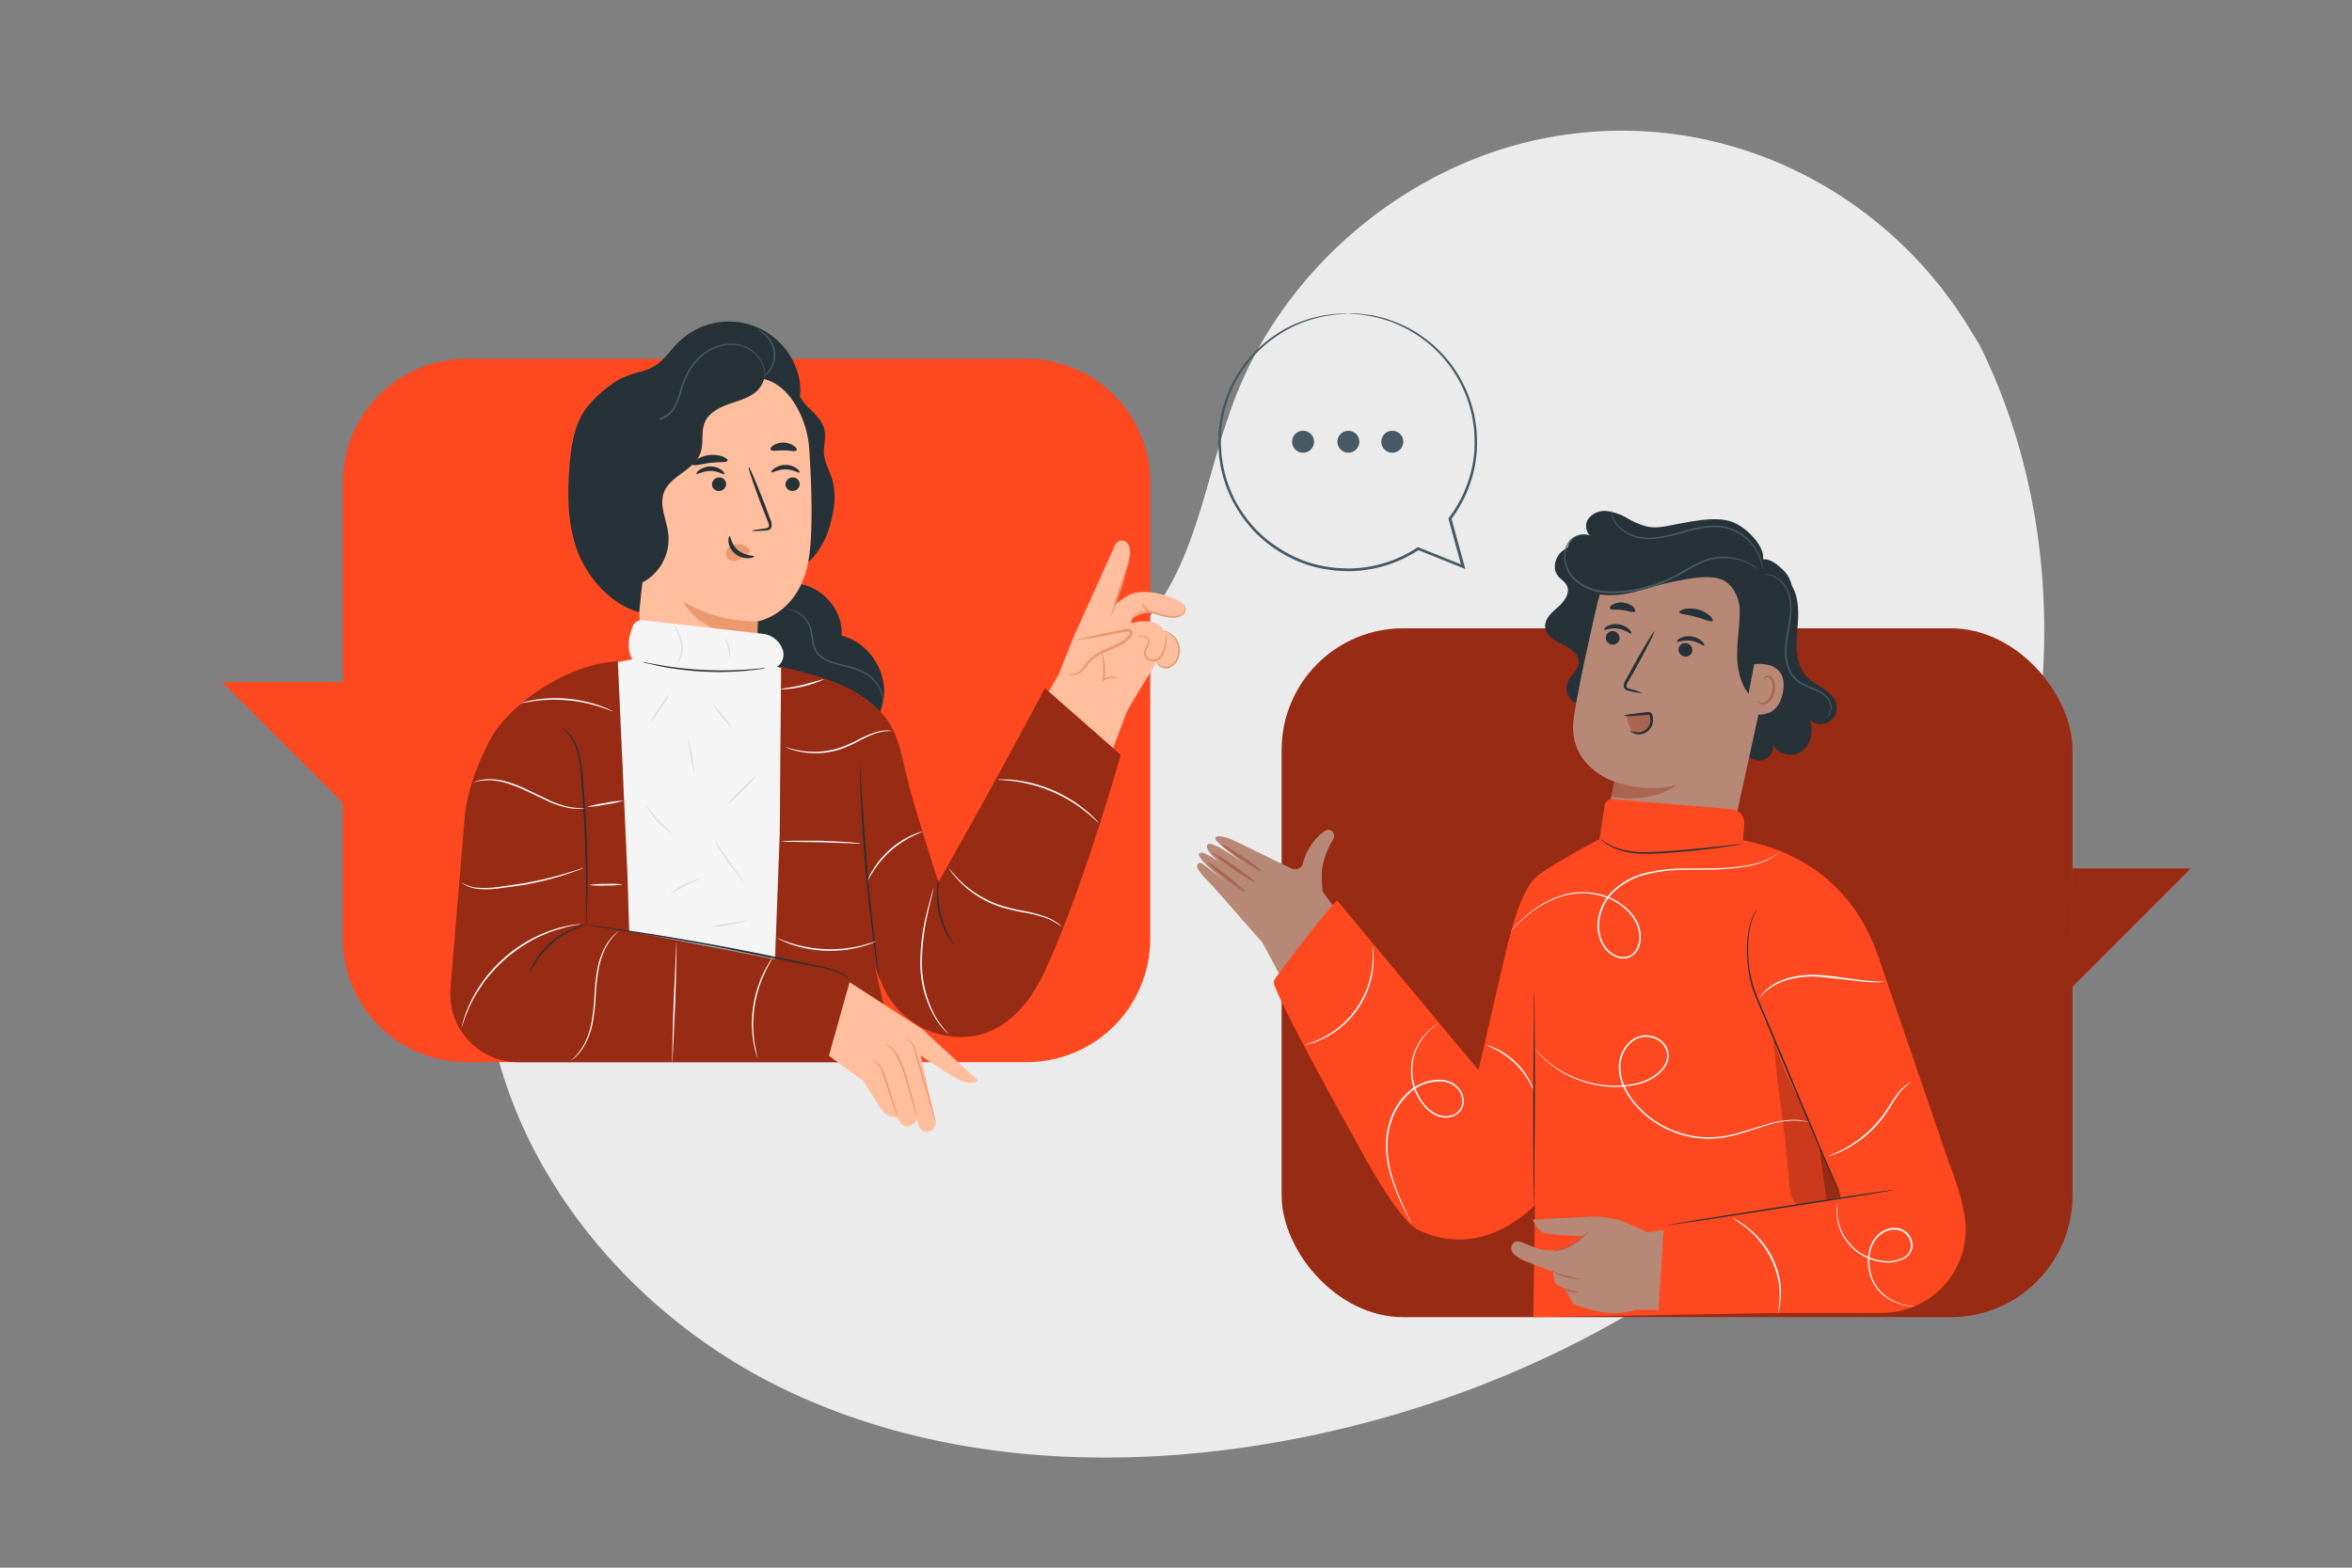
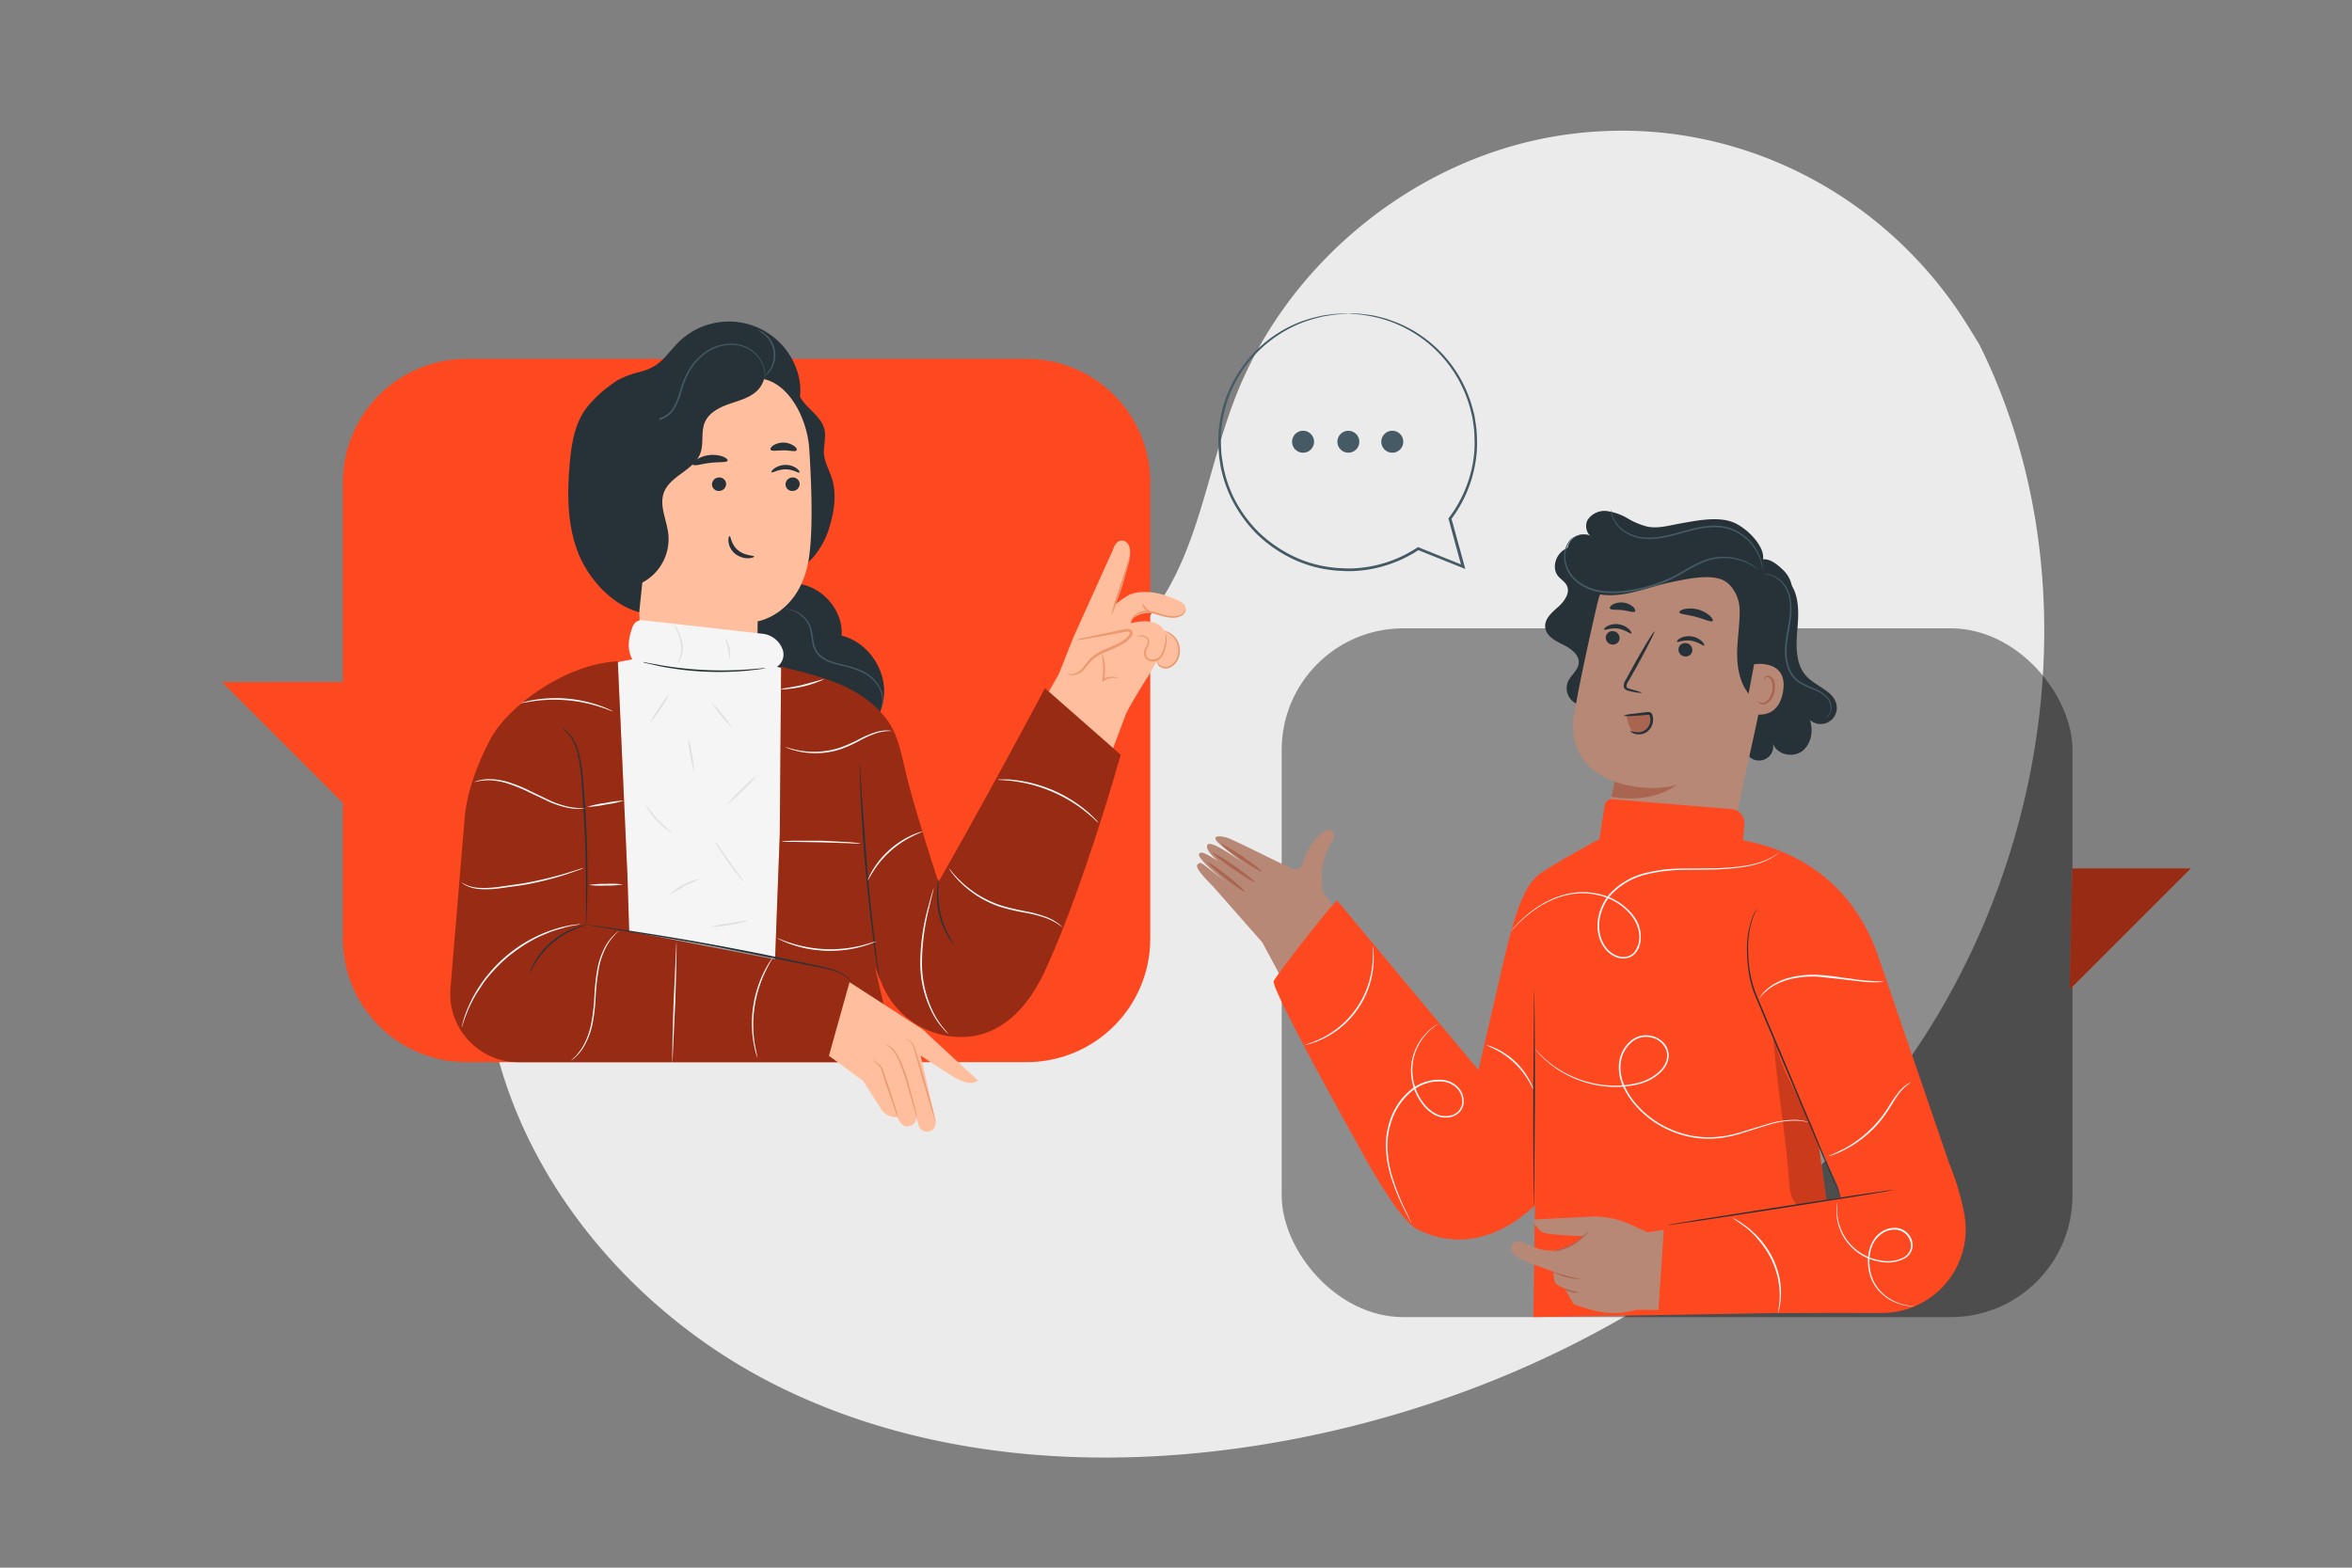
<svg xmlns="http://www.w3.org/2000/svg" xmlns:xlink="http://www.w3.org/1999/xlink" viewBox="0 0 750 500">
  <rect x="0" y="0" width="750" height="500" fill="#808080" stroke="none" />
  <style>.B{fill:#263238}.C{fill:#fe4820}.D{fill:#b78876}.E{fill:#aa6550}.F{fill:#fafafa}.G{fill:#455a64}.H{fill:#ffbe9d}.I{fill:#eb996e}</style>
  <path d="M631.15 109.83l-3.08-5c-24.72-40.58-69.42-65.28-116.88-63a127.9 127.9 0 0 0-19.87 2.5c-43.68 9.05-81.79 41.5-97.69 83.17-9.36 24.52-12.05 52.77-29.7 72.19-23 25.27-61.78 25.91-95.91 24.73s-73-.44-95.82 24.93c-14.31 15.88-18.93 38.54-17.86 59.9 2.82 56.54 42.51 107.25 93.15 132.57s110.36 27.81 165.93 17c77.84-15.18 152-57.41 196.7-122.91s56.32-155.06 21.03-226.08z" fill="#ebebeb" />
-   <rect x="408.7" y="200.4" width="252.17" height="219.68" rx="38.79" class="C" />
  <g opacity=".4">
    <rect x="408.7" y="200.4" width="252.17" height="219.68" rx="38.79" />
  </g>
  <path d="M660.8 276.98h37.77l-38.62 38.63.85-38.63z" class="C" />
  <g opacity=".4">
    <path d="M660.8 276.98h37.77l-38.62 38.63.85-38.63z" />
  </g>
  <path d="M402.66,300.73l-15.83-18c-4.28-4.28-5.75-6.34-4.89-7.09,1.14-1,.65-.67,9.54,6,0,0-12.6-9.63-8.23-9.69.77,0,2.91,1.24,5.2,2.74-3.12-2.65-4-4.44-3.39-5.29,1-1.48,8.72,3.87,12.27,6.44-2.9-2.16-8.43-6.35-9.4-7.67-1.34-1.8,1.37-1.65,3.57-.9,2.47.84,16.12,7.81,20.16,9.61a2.61,2.61,0,0,0,3.76-1.27c1.49-6.26,6-10.33,7.72-10.86s3.05,1.67,1.82,3.27A23.86,23.86,0,0,0,422.3,274a15.47,15.47,0,0,0-.81,5.13c0,2,.14,3.73.27,5.18l14.47,19.85-24.2,14Z" class="D" />
  <path d="M397 284.44c-.16.22-3-1.71-6.28-4.32s-5.84-4.91-5.65-5.12 3 1.73 6.28 4.32 5.79 4.89 5.65 5.12zm3.06-3.16c-.16.23-3.27-1.67-6.95-4.23s-6.54-4.83-6.38-5.05 3.27 1.66 6.95 4.22 6.54 4.83 6.38 5.06zm2.24-3.36c-.16.23-3.14-1.51-6.65-3.89s-6.23-4.49-6.08-4.73 3.13 1.51 6.65 3.89 6.23 4.5 6.08 4.73z" class="E" />
  <path d="M423.11,287l57.68,73.14-13.21,30.75s-15.82-3.5-20.62-10.16-44.3-80-44.3-80Z" class="D" />
  <path d="M569.53 184.68c4.15 3.6 4.14 9.94 3.66 15.41s-.85 11.7 2.94 15.68c3.13 3.28 8.8 4.71 9.52 9.18a5.15 5.15 0 0 1-8.51 4.67c1.22 3.53.38 7.94-2.68 10.08s-8.19.82-9.14-2.79a4.53 4.53 0 1 1-8.89 1.62M510.1 221.6a5.471 5.471 0 1 1-10.1-4.21c.95-2.08 3.2-3.58 3.42-5.86.26-2.75-2.55-4.72-5-5.92s-5.41-2.76-5.68-5.52 2.12-4.73 4.11-6.51 4-4.54 2.73-6.91c-.63-1.22-1.94-1.91-2.79-3-1.87-2.38-.89-6.17 1.5-8s5.69-2.12 8.67-1.59 5.78 1.77 8.68 2.64a36.21 36.21 0 0 0 28.84-3.78" class="B" />
  <path d="M527.81,286.09a20.08,20.08,0,0,0,23.59-15.4l14.19-65.06a28.87,28.87,0,0,0-22.27-34.9l-1.48-.22a29.06,29.06,0,0,0-32.55,22.25c-3.16,13.73-6.47,28.94-7.47,36.41-2.07,15.47,13,20.13,13,20.13l-2.71,13a20.08,20.08,0,0,0,15.68,23.76Z" class="D" />
  <path d="M512.07 203a2.24 2.24 0 0 0 1.8 2.54 2.13 2.13 0 0 0 2.56-1.65 2.22 2.22 0 0 0-1.79-2.54 2.14 2.14 0 0 0-2.57 1.65zm-.57-2.2c.23.33 2.08-.67 4.46-.31s3.93 1.79 4.23 1.54c.15-.11-.06-.67-.73-1.33a6.12 6.12 0 0 0-3.34-1.59 5.89 5.89 0 0 0-3.6.6c-.81.46-1.13.94-1.02 1.09zm23.76 6a2.23 2.23 0 0 0 1.8 2.54 2.13 2.13 0 0 0 2.56-1.66 2.22 2.22 0 0 0-1.8-2.53 2.12 2.12 0 0 0-2.56 1.65zm-.5-2.14c.23.32 2.08-.67 4.45-.31s3.94 1.79 4.24 1.54c.14-.11-.06-.67-.74-1.33a6.12 6.12 0 0 0-3.34-1.59 5.89 5.89 0 0 0-3.6.6c-.77.43-1.13.94-1.01 1.09zM523.57 221c0-.14-1.41-.61-3.75-1.26-.6-.15-1.15-.36-1.19-.79a3.14 3.14 0 0 1 .66-1.73q1.19-2.07 2.47-4.35c3.45-6.21 6-11.34 5.79-11.48s-3.25 4.78-6.7 11l-2.4 4.38a3.6 3.6 0 0 0-.66 2.34 1.54 1.54 0 0 0 .87 1 4.26 4.26 0 0 0 1 .29 15.94 15.94 0 0 0 3.91.6zm11.93-25.73c.14.68 2.56.72 5.29 1.46s4.87 1.83 5.33 1.31c.2-.25-.1-.92-.91-1.67a9.52 9.52 0 0 0-8.09-2.11c-1.12.26-1.67.74-1.62 1.01zm-22.12-1.21c.34.6 2 .28 4 .54s3.58.9 4 .39c.21-.25 0-.83-.62-1.45a5.87 5.87 0 0 0-6.5-.74c-.72.45-1.03.97-.88 1.26zm37.93-7.82l.07.08a12.26 12.26 0 0 1 3.36 8.52v.31c0 4.5-.81 9-.8 13.45s.87 9.19 3.68 12.69c1.15 1.45 3.39 2.65 4.7 1.35a3.8 3.8 0 0 0 .85-1.94c2.38-10.51 6.66-19.51 8.27-30.63a9.47 9.47 0 0 0-2.77-8.2c-2.08-2-4.67-4.16-7.44-3.31s-6.82 5.2-9.13 7" class="B" />
  <path d="M559.36 211.85c.28-.08 11.07-1.59 9.18 8.92s-12 6.45-12 6.14 2.82-15.06 2.82-15.06z" class="D" />
  <path d="M560.46 223.51s.16.16.44.35a1.87 1.87 0 0 0 1.37.28c1.18-.21 2.43-1.8 2.82-3.69a6.16 6.16 0 0 0 0-2.71 2.16 2.16 0 0 0-1.13-1.65.94.94 0 0 0-1.17.31c-.19.26-.16.49-.22.49s-.19-.21 0-.63a1.16 1.16 0 0 1 .53-.58 1.41 1.41 0 0 1 1.06-.09 2.63 2.63 0 0 1 1.62 2 6.31 6.31 0 0 1 .11 3c-.45 2.11-1.89 3.89-3.48 4.06a2 2 0 0 1-1.63-.58c-.35-.31-.36-.55-.32-.56z" class="E" />
  <path d="M561.35,180.25c3.22-3.85-3-10.95-8-13.36s-12.2-.87-17.64.09c-3.43.61-6.91,1.65-10.33,1a23.28,23.28,0,0,1-6.44-2.69A17.43,17.43,0,0,0,512.4,163a6.44,6.44,0,0,0-6.07,2.71c-1.19,2-.36,5.13,1.88,5.78a5.24,5.24,0,1,0-2.79,9.4c-1.33-1.36-3.91.19-4,2.09s1.41,3.51,3,4.52c4.11,2.58,9.33,2.71,14.11,1.85s9.36-2.64,14.12-3.62,12.75-2.84,17.05-.57c3.16,1.66,4.9,6,6.91,5.41a6.53,6.53,0,0,0,4-4.26,19,19,0,0,0,.67-6" class="B" />
  <path d="M581.92 229a1.62 1.62 0 0 0 .55-.24 3.13 3.13 0 0 0 1.14-1.3 4.59 4.59 0 0 0 .34-2.72 5.46 5.46 0 0 0-1.88-3.08 13.7 13.7 0 0 0-3.79-2.21 24.61 24.61 0 0 1-4.43-2.14 8.84 8.84 0 0 1-3.21-4.17 14.62 14.62 0 0 1-.93-5.68c.1-4 1.21-7.75 1.48-11.28s-.18-6.84-1.68-9.13a8.47 8.47 0 0 0-5-3.75 5.84 5.84 0 0 0-1.71-.17 2.21 2.21 0 0 0-.59.09 8.72 8.72 0 0 1 2.25.28 8.44 8.44 0 0 1 4.72 3.75c1.39 2.22 1.87 5.44 1.52 8.89s-1.42 7.2-1.54 11.31a15 15 0 0 0 1 5.88 9.32 9.32 0 0 0 3.43 4.39 25.25 25.25 0 0 0 4.53 2.14 13.7 13.7 0 0 1 3.71 2.08 5.25 5.25 0 0 1 1.84 2.86 4.34 4.34 0 0 1-.24 2.57 3.44 3.44 0 0 1-1.51 1.63zm-74.05-57.76a1.81 1.81 0 0 0-.46-.25 3.88 3.88 0 0 0-.58-.23 5 5 0 0 0-.85-.21 6.33 6.33 0 0 0-5.3 1.62h0a8.48 8.48 0 0 0-1.88 6.26 10.42 10.42 0 0 0 3.86 7.13 16.13 16.13 0 0 0 8.74 3.51 35.64 35.64 0 0 0 10.38-.63 46.92 46.92 0 0 0 15.3-5.92 46.57 46.57 0 0 1 6.32-3.27 16.8 16.8 0 0 1 6-1.23 17.91 17.91 0 0 1 8.62 2 30 30 0 0 1 2.79 1.77 12.26 12.26 0 0 0-2.69-2 17.64 17.64 0 0 0-8.73-2.23 17.22 17.22 0 0 0-6.16 1.19 47.17 47.17 0 0 0-6.39 3.27 47.22 47.22 0 0 1-15.16 5.81 35.41 35.41 0 0 1-10.23.65 15.75 15.75 0 0 1-8.49-3.36 10.05 10.05 0 0 1-3.76-6.81 8.14 8.14 0 0 1 1.72-6h0a6.21 6.21 0 0 1 5.06-1.67 10.81 10.81 0 0 1 1.89.6zm5.85-8.75a6 6 0 0 0 .37 2.36 9.92 9.92 0 0 0 4.14 5 12.41 12.41 0 0 0 4.19 1.74 17.78 17.78 0 0 0 5.2.27c3.67-.27 7.51-1.53 11.54-2.57s8.06-1.59 11.54-.66a15 15 0 0 1 7.84 5.09 15.59 15.59 0 0 1 3 5.64c.4 1.47.45 2.33.52 2.32a4.77 4.77 0 0 0 0-.62 12.43 12.43 0 0 0-.29-1.75 15.08 15.08 0 0 0-2.91-5.83 15.29 15.29 0 0 0-8-5.33c-3.6-1-7.74-.43-11.79.62s-7.86 2.31-11.45 2.6a17.62 17.62 0 0 1-5.07-.21 12.45 12.45 0 0 1-4.08-1.62 10 10 0 0 1-4.14-4.74 14.24 14.24 0 0 1-.61-2.31z" class="G" />
  <path d="M518.83,228.85a11.38,11.38,0,0,0,.81,3,3.67,3.67,0,0,0,2.25,2,3.28,3.28,0,0,0,3-.91,5.31,5.31,0,0,0,1.41-2.94c.16-1,0-2.25-1-2.57a2.56,2.56,0,0,0-1.23,0l-5.54,1" class="E" />
  <path d="M519.8 233.05a7.8 7.8 0 0 0 2.76.52 3.92 3.92 0 0 0 2.58-1.18 4.16 4.16 0 0 0 1.11-3.23 3.64 3.64 0 0 0-.2-.88c-.13-.27-.09-.25-.32-.28s-.59 0-.89.05l-.93.07-3.19.21a9.52 9.52 0 0 1-3-.06 10.17 10.17 0 0 1 2.91-.6l3.17-.4.92-.1a9 9 0 0 1 1-.09 1.25 1.25 0 0 1 .73.26 1.46 1.46 0 0 1 .41.61 4.34 4.34 0 0 1 .26 1.12 4.91 4.91 0 0 1-1.43 3.93 4.47 4.47 0 0 1-3.17 1.23 4.14 4.14 0 0 1-2.18-.61c-.34-.28-.57-.53-.54-.57z" class="B" />
  <path d="M514.84,249.3s10.08,3.82,19.89,1c0,0-7.4,6.21-20.9,3.83Z" class="E" />
-   <path d="M530.22 392.67a11.59 11.59 0 0 1-1.38-1.06l-1.61-1.24-2.2-1.55-2.76-1.72-3.29-1.77a51.32 51.32 0 0 0-16.32-4.88l-3.72-.33-3.25-.07-2.69.09-2 .15a10.53 10.53 0 0 1-1.73.12 13.16 13.16 0 0 1 1.71-.32 20 20 0 0 1 2-.24l2.7-.17h3.28l3.76.28a54.7 54.7 0 0 1 8.46 1.74 53 53 0 0 1 8 3.19l3.29 1.83 2.75 1.79 2.17 1.62c.63.48 1.15.94 1.56 1.32a10.54 10.54 0 0 1 1.27 1.22z" class="F" />
  <g class="C">
    <path d="M471.45,341.31l8.2-35.53c3.14-13.36,6.86-26.2,13.11-27.72v4.13L490.08,383.7s-16.71,19-38,8.46c-6.66-3.31-18.81-26.56-18.81-26.56S405,315.16,406.18,312.87s18.45-24.55,20.21-25.66Z" />
    <path d="M555.83 268c16.3 3.12 34.65 12.63 43.1 37l25.52 74.51-38.27-.8L580 365.2l3 21.95 2.59 31.3-96.64 1.63.68-47.16.93-93.8s1.08-1.42 17.75-10.61c10.34-5.71 47.52-.51 47.52-.51z" />
  </g>
  <g opacity=".2">
    <path d="M565.47,330.74c1.59,19.8,3.41,25.92,5,45.72a17.58,17.58,0,0,0,1,5.5,6,6,0,0,0,4,3.65c2.82.57,6.48,2.61,7.27-.15l-2.67-19.07a37.61,37.61,0,0,0-2.64-8.05c-5.93-13.17-8.12-13.94-12-27.6" />
  </g>
  <path d="M508.3,278.66l.32-2.06,3.09-19.76a2.3,2.3,0,0,1,2.46-1.94l38.05,3.18a4.37,4.37,0,0,1,4,4.68l-.85,11.48-11.88,15.5-17.11,2.67" class="C" />
  <path d="M489.19 315.81c.15 0 .26 15.48.26 34.57l-.26 34.57c-.15 0-.26-15.48-.26-34.57l.26-34.57zM587 381.89s0-.07-.12-.22-.19-.4-.32-.68l-1.16-2.63-4.17-9.71-13.59-32.11-7.43-17.71a33.36 33.36 0 0 1-2.46-8 44.13 44.13 0 0 1-.66-7.3 29.44 29.44 0 0 1 1.52-10.45l.31-.83.35-.7a6.14 6.14 0 0 1 .6-1.06l.42-.62a1.75 1.75 0 0 1 .16-.2 20.55 20.55 0 0 0-1.65 3.48 30.24 30.24 0 0 0-1.34 10.38 38.16 38.16 0 0 0 3.19 15.15l7.47 17.69 13.45 32.17 4 9.77 1.07 2.67.27.7a1.21 1.21 0 0 1 .09.21z" class="B" />
  <path d="M567.69 271.49a12.53 12.53 0 0 1-1.11 1 17.19 17.19 0 0 1-3.65 2.13 27.4 27.4 0 0 1-6.42 1.8 79.61 79.61 0 0 1-8.8.87c-3.28.14-6.86.08-10.7.15a49.52 49.52 0 0 0-12.1 1.48 22.3 22.3 0 0 0-11.38 6.71 15.71 15.71 0 0 0-3.16 6.24 13.36 13.36 0 0 0 .12 7.15 11.35 11.35 0 0 0 1.67 3.2 8.43 8.43 0 0 0 2.7 2.28 5.88 5.88 0 0 0 3.34.7 4.57 4.57 0 0 0 2.94-1.5 8 8 0 0 0 1.48-6.33 10.39 10.39 0 0 0-1-3.12 15.25 15.25 0 0 0-1.77-2.69 18.84 18.84 0 0 0-10.26-6.07 21.79 21.79 0 0 0-10.49.12 28.76 28.76 0 0 0-8 3.43 38.24 38.24 0 0 0-5.32 4c-1.37 1.2-2.34 2.24-3 2.92l-.74.8a1.84 1.84 0 0 1-.27.26 32.57 32.57 0 0 1 3.9-4.13 36 36 0 0 1 5.3-4.06 28.71 28.71 0 0 1 8.1-3.54 22 22 0 0 1 10.68-.18 19.21 19.21 0 0 1 10.53 6.19 15.68 15.68 0 0 1 1.82 2.7 10.82 10.82 0 0 1 1 3.27 10.5 10.5 0 0 1-.06 3.49 6.93 6.93 0 0 1-1.53 3.25 5.07 5.07 0 0 1-3.26 1.67 6.33 6.33 0 0 1-3.64-.75 9 9 0 0 1-2.87-2.42 11.85 11.85 0 0 1-1.76-3.36 13.8 13.8 0 0 1-.12-7.43 16 16 0 0 1 3.27-6.45 22.88 22.88 0 0 1 11.64-6.85A49.71 49.71 0 0 1 537 277l10.69-.09a80.12 80.12 0 0 0 8.77-.79 28.36 28.36 0 0 0 6.4-1.7 18.27 18.27 0 0 0 3.66-2c.4-.27.67-.52.87-.66a2.08 2.08 0 0 1 .3-.27zm33.07 41.62a1.93 1.93 0 0 1-.43.07c-.28 0-.69.07-1.23.09a39.61 39.61 0 0 1-4.53-.11l-6.67-.78-8.14-.87a31.38 31.38 0 0 0-8.09.61 20.4 20.4 0 0 0-6.18 2.35 17.79 17.79 0 0 0-4.56 4 1.42 1.42 0 0 1 .22-.37 7.2 7.2 0 0 1 .72-1 13.78 13.78 0 0 1 3.43-3 20.1 20.1 0 0 1 6.26-2.5 30.69 30.69 0 0 1 8.23-.66c2.93.15 5.68.55 8.18.92l6.63.88 4.5.27a13.52 13.52 0 0 1 1.66.1zm-24.03 44.83a20.15 20.15 0 0 0-5.74-.49 31.14 31.14 0 0 0-6.67 1.19l-8.6 2.69a35.4 35.4 0 0 1-10.78 1.87 30.88 30.88 0 0 1-12.28-2.55 30.55 30.55 0 0 1-11.2-8.14 23.29 23.29 0 0 1-4-6.22 14.22 14.22 0 0 1-1.15-7.51 10.93 10.93 0 0 1 3.55-6.69 7.79 7.79 0 0 1 3.37-1.72 7.89 7.89 0 0 1 6.93 1.87 6 6 0 0 1 1.8 3.11 6.07 6.07 0 0 1-.27 3.51 8.44 8.44 0 0 1-1.87 2.87 14.91 14.91 0 0 1-5.49 3.49 16.76 16.76 0 0 1-3 .83l-1.49.27-1.49.18a32.47 32.47 0 0 1-10.91-.77 34 34 0 0 1-8.43-3.24 31.12 31.12 0 0 1-5.61-3.88l-1-.87-.82-.83a13.89 13.89 0 0 1-1.24-1.34l-.72-.86a2.08 2.08 0 0 1-.22-.3 2.48 2.48 0 0 1 .27.27l.75.82a14.89 14.89 0 0 0 1.27 1.3l.83.81 1 .85a31.58 31.58 0 0 0 5.61 3.77 34 34 0 0 0 8.37 3.14 32.13 32.13 0 0 0 10.79.7l1.46-.18 1.48-.28a16.19 16.19 0 0 0 2.93-.82 14.51 14.51 0 0 0 5.31-3.39 8 8 0 0 0 1.76-2.71 5.73 5.73 0 0 0 .25-3.23 6.26 6.26 0 0 0-4.67-4.48 7 7 0 0 0-6.61 1.51 10.33 10.33 0 0 0-3.37 6.37 13.87 13.87 0 0 0 1.1 7.23 23.22 23.22 0 0 0 3.88 6.09 30.14 30.14 0 0 0 11 8 30.67 30.67 0 0 0 12.09 2.56 35.16 35.16 0 0 0 10.68-1.8l8.63-2.61a30.92 30.92 0 0 1 6.73-1.11 19.94 19.94 0 0 1 2.49 0l1.8.27 1.09.27a1.62 1.62 0 0 1 .41.18zm-87.87-10.67c-.09 0-.55-1-1.52-2.68a26.1 26.1 0 0 0-10.67-9.95l-2.79-1.33a3 3 0 0 1 .82.19 16.28 16.28 0 0 1 2.13.8 23.37 23.37 0 0 1 6.24 4.17 23 23 0 0 1 4.59 5.94 17.43 17.43 0 0 1 1 2.06 3.11 3.11 0 0 1 .2.8zm-38.8 42.8s-.07-.08-.16-.25l-.41-.75-1.52-2.93a68.54 68.54 0 0 1-4.58-11.27 36.42 36.42 0 0 1-1.43-8.29 25.86 25.86 0 0 1 .19-4.7 28.06 28.06 0 0 1 1.18-4.85 21.14 21.14 0 0 1 5.87-8.88 14.37 14.37 0 0 1 10.67-3.75 7.92 7.92 0 0 1 5.26 2.56 6.46 6.46 0 0 1 1.49 5.47 4.86 4.86 0 0 1-1.42 2.47 5.79 5.79 0 0 1-2.44 1.33 7.2 7.2 0 0 1-5.23-.63 11.94 11.94 0 0 1-3.81-3.25 17.52 17.52 0 0 1-2.41-4.07A18 18 0 0 1 450 340a17 17 0 0 1 2-6.65 17.36 17.36 0 0 1 3.14-4.2 16.32 16.32 0 0 1 2.57-2.09c.31-.21.57-.34.74-.44l.26-.13-.94.66a18.18 18.18 0 0 0-2.49 2.14 17.79 17.79 0 0 0-3 4.19 16.8 16.8 0 0 0-1.87 6.54 17.56 17.56 0 0 0 1.36 8.1 17.28 17.28 0 0 0 2.36 3.95 11.57 11.57 0 0 0 3.68 3.11 6.7 6.7 0 0 0 4.88.58 4.7 4.7 0 0 0 3.49-3.44 6 6 0 0 0-1.38-5 7.4 7.4 0 0 0-4.92-2.38 13.87 13.87 0 0 0-10.28 3.61 20.83 20.83 0 0 0-5.75 8.66 27.07 27.07 0 0 0-1.19 4.75 25.91 25.91 0 0 0-.21 4.62 36.65 36.65 0 0 0 1.36 8.21 73.11 73.11 0 0 0 4.4 11.28l1.43 3 .37.78c.1.2.05.22.05.22zm-12.35-88.28s.05.14.09.41a12.18 12.18 0 0 1 .15 1.22 25.56 25.56 0 0 1 0 4.49 28.54 28.54 0 0 1-16.12 23.43 25.71 25.71 0 0 1-4.19 1.61c-.5.16-.91.23-1.18.3s-.42.08-.42.06a12.79 12.79 0 0 1 1.54-.55 31.56 31.56 0 0 0 4.09-1.75 29.27 29.27 0 0 0 15.92-23.14 32.55 32.55 0 0 0 .17-4.44 12.7 12.7 0 0 1-.05-1.64zm171.8 43.36a14.62 14.62 0 0 0-3.86 3.52c-1 1.29-2 3-3.13 4.8a37 37 0 0 1-4.27 5.65 36 36 0 0 1-10.25 7.71 30.06 30.06 0 0 1-3.58 1.53 7.84 7.84 0 0 1-1.38.4 7.66 7.66 0 0 1 1.3-.59l3.49-1.67a38.5 38.5 0 0 0 10-7.73 38 38 0 0 0 4.25-5.55 52.18 52.18 0 0 1 3.25-4.78 12.63 12.63 0 0 1 2.87-2.65 6.25 6.25 0 0 1 .93-.51l.38-.13z" class="F" />
-   <path d="M555.47 269.2a1.59 1.59 0 0 1-.46.12l-1.33.24-4.91.72c-4.16.56-9.92 1.22-16.31 1.69a81.06 81.06 0 0 1-9 .32 25.52 25.52 0 0 1-7.29-1.25 16.19 16.19 0 0 1-4.45-2.25 10.94 10.94 0 0 1-1.06-.85c-.22-.22-.33-.33-.32-.35s.52.4 1.49 1a17.85 17.85 0 0 0 4.45 2.06 25.91 25.91 0 0 0 7.2 1.12 89 89 0 0 0 9-.36c6.37-.47 12.13-1.06 16.29-1.53l4.93-.56a12.65 12.65 0 0 1 1.77-.12z" class="B" />
  <g class="D">
    <path d="M624,386.59a26.87,26.87,0,0,1-26.11,32l-75.75-.84,2-24.53L589,383.48" />
    <path d="M528.78 394.29c-.35.11-4.72-1.85-8.64-3.66a28.24 28.24 0 0 0-13.3-2.58l-18.06.92s1.11 3 3 4 13.22 1.32 13.22 1.32l-.58.59a13 13 0 0 1-9 3.94h-1.73a16.78 16.78 0 0 1-3.77-.74l-4.45-1.8c-1.35-.6-2.77-.51-3.36.85s-.14 2.92 3.54 4.77c2.05 1 9.67 3.67 9.67 3.67a17.94 17.94 0 0 0 .45 3.22c.33 1.11 3.32 2.22 3.32 2.22a39.84 39.84 0 0 0 2.66 4.76c.35.4 3.06 1.25 5.95 2.06a25.69 25.69 0 0 0 14.23-.11l6.88-2.06v-21" />
  </g>
  <path d="M504.08 408a20.47 20.47 0 0 1-9.11-2.4c0-.12 2 .64 4.53 1.29l4.58 1.11zm-.64 4.21a4.62 4.62 0 0 1-2.54-.19 4.69 4.69 0 0 1-2.28-1.12 15.08 15.08 0 0 1 2.4.69 16.26 16.26 0 0 1 2.42.62zm3.3-19.55a7.68 7.68 0 0 1-1.39 1.49 22.26 22.26 0 0 1-3.94 3 15.52 15.52 0 0 1-4.61 1.78 6.65 6.65 0 0 1-2 .22 26.33 26.33 0 0 0 6.42-2.39 30.7 30.7 0 0 0 3.95-2.83 11.38 11.38 0 0 1 1.57-1.27z" class="E" />
  <path d="M530.62 391l-1.84 27.74h71.35a26.65 26.65 0 0 0 13.75-3.81h0a26.68 26.68 0 0 0 12.44-28 82.08 82.08 0 0 0-4.6-15.39l-35.88 5.91 1.15 4.46z" class="C" />
  <path d="M603.52 379.58a5.82 5.82 0 0 1-.72.16l-2.09.38-7.71 1.28-25.36 4-25.39 3.89-7.7 1.12-2.1.28a6.5 6.5 0 0 1-.74.06 3.54 3.54 0 0 1 .73-.17l2.08-.37 7.68-1.29 25.36-4L593 381l7.7-1.12 2.1-.28a3.4 3.4 0 0 1 .72-.02z" class="B" />
  <path d="M567 418.76c-.13 0 .43-2 .5-5.27a22.76 22.76 0 0 0-.11-2.66 25 25 0 0 0-.44-3 27.93 27.93 0 0 0-2.32-6.58 30.1 30.1 0 0 0-3.9-5.8l-1-1.17c-.34-.38-.71-.71-1.05-1.05-.67-.69-1.38-1.24-2-1.77l-4.3-3.09a7.73 7.73 0 0 1 1.27.65 13.44 13.44 0 0 1 1.44.87c.53.38 1.19.75 1.82 1.29a23 23 0 0 1 2.06 1.74l1.09 1 1.09 1.18a29.33 29.33 0 0 1 4 5.87 27.7 27.7 0 0 1 2.32 6.72 22.39 22.39 0 0 1 .4 3.09 19 19 0 0 1 0 2.7 17.58 17.58 0 0 1-.2 2.23 11.09 11.09 0 0 1-.29 1.65 8.43 8.43 0 0 1-.38 1.4zm43.44-2.09a15 15 0 0 1-3.31-.39 17.13 17.13 0 0 1-3.7-1.31 14.69 14.69 0 0 1-4.17-3.1 13.28 13.28 0 0 1-3.07-5.5 14.79 14.79 0 0 1-.53-3.5 13.6 13.6 0 0 1 .3-3.73 11 11 0 0 1 1.48-3.67 8.3 8.3 0 0 1 3-2.86 7.44 7.44 0 0 1 4.19-1 5.59 5.59 0 0 1 3.91 2 5.48 5.48 0 0 1 1.32 4.21 5 5 0 0 1-2.46 3.52 11.72 11.72 0 0 1-7.88 1.08 16.45 16.45 0 0 1-13.91-15.76 11.82 11.82 0 0 1 .28-3.32 27.82 27.82 0 0 0-.08 3.31 17 17 0 0 0 2.85 8.42 16.32 16.32 0 0 0 10.92 6.93 11.29 11.29 0 0 0 7.54-1 4.5 4.5 0 0 0 2.22-3.15 5.22 5.22 0 0 0-4.77-5.65 6.91 6.91 0 0 0-3.89.89 9 9 0 0 0-4.25 6.18 13.12 13.12 0 0 0-.31 3.62 14.37 14.37 0 0 0 .49 3.39 12.85 12.85 0 0 0 2.92 5.37 14.59 14.59 0 0 0 4 3.09 17.57 17.57 0 0 0 3.62 1.37c2.1.47 3.3.49 3.29.56z" class="F" />
  <path d="M327.41 114.47H148.72a39.38 39.38 0 0 0-39.38 39.38v63.68H70.79l38.55 38.55v43.29a39.38 39.38 0 0 0 39.38 39.38h178.69a39.38 39.38 0 0 0 39.38-39.38V153.85a39.38 39.38 0 0 0-39.38-39.38z" class="C" />
  <g class="B">
    <path d="M254.41 121.2c-1.13 2.93.81 6.12 3 8.38s4.81 4.4 5.5 7.46c.57 2.57-.38 5.24-.15 7.86s1.68 5.09 2.5 7.65c1.49 4.64.89 9.71-.44 14.4a26.47 26.47 0 0 1-5.36 10.61 14.14 14.14 0 0 1-10.48 5 4.14 4.14 0 0 1-3.1-1.12 5 5 0 0 1-.89-2.75 268.13 268.13 0 0 1 0-60.6m7.31 68c8.7-.38 16.74 7.95 16.05 16.63 8.81 2.15 15 11.84 13.31 20.74-.57 2.94-1.88 5.74-2.06 8.72-.2 3.26 1 6.43 1.59 9.63a30.34 30.34 0 0 1-1.74 17.36c-1.37 3.31-3.93 6.73-7.51 6.83a7.4 7.4 0 0 1-6-3.53 18.61 18.61 0 0 1-2.42-6.83c-1.55-7.82-2-15.85-4.16-23.52S253 216.89 246.07 213c-3.83-2.16-8.43-3.18-11.48-6.35a12.47 12.47 0 0 1-2.25-12.9 16.44 16.44 0 0 1 9.8-9.15" />
    <path d="M192.08,128.37c-.1-3.72,3.33-6.59,6.79-8s7.31-1.88,10.39-4c2.74-1.84,4.57-4.71,6.88-7a22.89,22.89,0,0,1,38.5,10.5c1.33,5.29.42,11.55-3.75,15.07-4.84,4.08-12,3.17-18.23,1.9s-13.23-2.52-18.41,1.13c-3.12,2.19-4.92,5.77-6.83,9.08s-4.3,6.68-7.91,7.93-8.52-.91-8.66-4.72" />
  </g>
  <path d="M206.74 129.13a6.22 6.22 0 0 0-5.55 6.32h0l3.71 84c.16 9.92 14.66 15.49 25.28 15.24h0c10.73-.25 11.07-5.51 11.21-14.95l.21-21.59c.01.09 13.55-2.28 16.32-20 1.37-8.79.9-23.21.13-35-.69-10.61-7.75-23.61-18.32-22.47z" class="H" />
  <g class="B">
    <use xlink:href="#B" />
    <path d="M254.94 150.69c-.28.3-2-1-4.44-1s-4.23 1.24-4.5.94c-.13-.13.16-.67.94-1.24a6.19 6.19 0 0 1 3.59-1.11 6 6 0 0 1 3.54 1.13c.75.59 1.01 1.15.87 1.28z" />
    <use xlink:href="#B" x="-23.45" />
-     <path d="M231 151.2c-.28.3-2-1-4.44-1s-4.23 1.24-4.49.94c-.13-.13.15-.67.93-1.24a6.22 6.22 0 0 1 3.59-1.12 6 6 0 0 1 3.54 1.14c.7.61.96 1.15.87 1.28zm8.85 18.08c0-.14 1.5-.4 4-.72.62-.07 1.21-.2 1.32-.62a3.27 3.27 0 0 0-.42-1.85l-1.86-4.74c-2.57-6.75-4.44-12.3-4.16-12.4s2.58 5.29 5.15 12l1.78 4.77a3.67 3.67 0 0 1 .33 2.44 1.58 1.58 0 0 1-1 .92 3.9 3.9 0 0 1-1 .14c-2.6.18-4.13.2-4.14.06z" />
  </g>
-   <path d="M241.6 198.16a45 45 0 0 1-23.7-6.27s5.77 12.14 23.47 10.44zm-2.77-23a4.39 4.39 0 0 0-4-1.62 4 4 0 0 0-2.77 1.49 2.54 2.54 0 0 0-.18 2.91 2.93 2.93 0 0 0 3.2.8 9.14 9.14 0 0 0 3.11-1.87 2.66 2.66 0 0 0 .7-.72.81.81 0 0 0 0-.91" class="I" />
  <g class="B">
    <path d="M232.67 171c.4 0 .41 2.63 2.68 4.5s5.09 1.58 5.11 2c0 .17-.63.52-1.82.55a6.59 6.59 0 0 1-4.27-1.47 5.75 5.75 0 0 1-2.07-3.78c-.11-1.17.19-1.8.37-1.8zm-.67-24.08c-.24.67-2.68.36-5.54.71s-5.18 1.14-5.56.54c-.17-.28.23-.91 1.16-1.55a9.72 9.72 0 0 1 8.46-1c1.09.47 1.62.99 1.48 1.3zm22-3.29c-.43.55-2.11 0-4.14 0s-3.73.38-4.12-.2c-.18-.28.09-.83.84-1.36a6 6 0 0 1 6.65.19c.77.53.98 1.1.77 1.37z" />
    <path d="M194.39,187.31A15.69,15.69,0,0,0,213.07,170c-.55-4.35-2.89-8.76-1.38-12.88,2-5.43,9.61-7.1,11.63-12.53,1.17-3.15.12-6.84,1.45-9.93,1.25-2.9,4.31-4.57,7.29-5.65s6.16-1.82,8.66-3.76,4.05-5.6,2.44-8.33a167.5,167.5,0,0,0-38.64,9.39c-2.89,1.08-5.92,2.38-7.63,4.94-1.8,2.72-1.71,6.22-1.56,9.48.74,15.88-1.68,30.75-.94,46.63" />
  </g>
  <g class="G">
    <path d="M190.18 182.33a1 1 0 0 1-.29-.09 3.67 3.67 0 0 1-.81-.4 5.87 5.87 0 0 1-2.2-2.6 8.72 8.72 0 0 1-.58-5.37 17.09 17.09 0 0 1 3.21-6.43c1.55-2.16 3.52-4.35 4.86-7.14a11 11 0 0 0 1.17-4.56 15.17 15.17 0 0 0-1-4.92 14.94 14.94 0 0 1-1.05-5.34 12 12 0 0 1 5.75-9.66 13.76 13.76 0 0 1 5.83-1.66 24.53 24.53 0 0 0 5.83-1 7.61 7.61 0 0 0 4.1-3.69 28.28 28.28 0 0 0 1.94-5.22 28.25 28.25 0 0 1 2-5 18.91 18.91 0 0 1 6.63-7.45 14.34 14.34 0 0 1 8.39-2.18 10.79 10.79 0 0 1 6.61 2.71 10.44 10.44 0 0 1 2.95 4.54 8.41 8.41 0 0 1 .41 3.4 5.13 5.13 0 0 1-.2 1.18s.07-.41.1-1.19a8.85 8.85 0 0 0-.5-3.33 10.38 10.38 0 0 0-9.39-6.94 14 14 0 0 0-8.14 2.18 18.48 18.48 0 0 0-6.44 7.3 27.54 27.54 0 0 0-1.94 5 28.5 28.5 0 0 1-2 5.31 9.09 9.09 0 0 1-1.79 2.36 7.59 7.59 0 0 1-2.58 1.57 24.61 24.61 0 0 1-6 1.06 13.2 13.2 0 0 0-5.62 1.59 11.48 11.48 0 0 0-5.51 9.22 14.68 14.68 0 0 0 1 5.18 15.31 15.31 0 0 1 1.05 5.08 11.48 11.48 0 0 1-1.24 4.74c-1.4 2.86-3.39 5-4.95 7.17a16.76 16.76 0 0 0-3.22 6.27 8.48 8.48 0 0 0 .47 5.22 6 6 0 0 0 2.08 2.61l1.07.48z" />
    <path d="M241.57 105.22a1.64 1.64 0 0 1 .69.21 7.06 7.06 0 0 1 1.67 1 8.57 8.57 0 0 1 1.75 11.71 7.6 7.6 0 0 1-1.3 1.45c-.36.3-.58.43-.6.4a24.86 24.86 0 0 0 1.59-2 8.63 8.63 0 0 0-1.67-11.23 22.76 22.76 0 0 0-2.13-1.54zm39.18 121.37a14.88 14.88 0 0 0 .51-1.88 8.66 8.66 0 0 0-.87-5.09 11.81 11.81 0 0 0-5.58-5.2 23.23 23.23 0 0 0-4.35-1.55l-4.86-1.27a11 11 0 0 1-4.47-2.44 7.46 7.46 0 0 1-2.11-4.24l-.69-4.16a8.16 8.16 0 0 0-1.61-3.18 9.19 9.19 0 0 0-4.28-2.91c-1.19-.36-1.9-.36-1.9-.42a2.58 2.58 0 0 1 .51 0 8.32 8.32 0 0 1 1.45.23 9.07 9.07 0 0 1 4.5 2.87 8.45 8.45 0 0 1 1.75 3.31c.36 1.31.47 2.74.75 4.18a6.92 6.92 0 0 0 2 4 10.64 10.64 0 0 0 4.27 2.31c1.61.52 3.26.86 4.83 1.27A22.34 22.34 0 0 1 275 214a12 12 0 0 1 5.7 5.47 8.62 8.62 0 0 1 .74 5.29 6.26 6.26 0 0 1-.45 1.39 2.42 2.42 0 0 1-.24.44z" />
  </g>
  <path d="M203.83,195.27c-9-2.4-16.7-11.17-19.84-19.9s-3.14-18.26-2.33-27.5c.58-6.69,1.76-13.77,6.2-18.81,6.7-7.6,14-11.48,24.08-11.16" class="B" />
  <path d="M256.13,214.77l-8.35-2.1a4.75,4.75,0,0,0,1.66-5.82,7.65,7.65,0,0,0-6.38-4.73L205,197.82a3,3,0,0,0-3.19,1.88q-2.53,6.44-.17,10.6h-.18l-7.34,1.46L181.68,321.5l81.48-3.81Z" fill="#f5f5f5" />
  <path d="M244.15 213.09a8.61 8.61 0 0 1-1.53.3l-4.21.51a98.36 98.36 0 0 1-27.89-1.39l-4.14-.93a8.13 8.13 0 0 1-1.49-.44 8.75 8.75 0 0 1 1.53.25l4.17.76a115.46 115.46 0 0 0 27.79 1.38l4.22-.35a9.89 9.89 0 0 1 1.55-.09z" class="B" />
  <path d="M207.32 230.53a29.92 29.92 0 0 1 2.85-4.74 29.58 29.58 0 0 1 3.29-4.45 29.56 29.56 0 0 1-2.86 4.74 29.16 29.16 0 0 1-3.28 4.45zm26.26 1.86a57.29 57.29 0 0 1-6.83-8.5 29.09 29.09 0 0 1 3.62 4.09 28.19 28.19 0 0 1 3.21 4.41zm-12.2 13.95a30.79 30.79 0 0 1-1.23-5.46 28.81 28.81 0 0 1-.71-5.55 30.52 30.52 0 0 1 1.23 5.46 30.74 30.74 0 0 1 .71 5.55zm20.05.86a44 44 0 0 1-4.62 4.92 43.13 43.13 0 0 1-5 4.55 43.91 43.91 0 0 1 4.62-4.92 45.49 45.49 0 0 1 5-4.55zm-26.89 18.7a23.19 23.19 0 0 1-8.67-9.19c.14-.09 1.67 2.31 4.08 4.84s4.69 4.22 4.59 4.35zm8.64 14.44c0 .15-2.28.88-4.92 2.29l-4.67 2.76a14.55 14.55 0 0 1 4.43-3.23 14.24 14.24 0 0 1 5.16-1.82zm14.05.93a9.83 9.83 0 0 1-1.59-1.71l-3.43-4.46-3.11-4.7a9.94 9.94 0 0 1-1.1-2.06 11.49 11.49 0 0 1 1.41 1.86l3.23 4.6 3.29 4.54a11 11 0 0 1 1.3 1.93zm1.41 12.32a28.58 28.58 0 0 1-6 1.4 29 29 0 0 1-6.15.61 48.42 48.42 0 0 1 6.07-1.12 51.76 51.76 0 0 1 6.08-.89zm-22.75-82.05c-.07 0 .41-.6.82-1.66a8.82 8.82 0 0 0 .44-4.34 17.7 17.7 0 0 0-1.29-4.27 8.07 8.07 0 0 1-.68-1.76 5.92 5.92 0 0 1 1 1.61 13.86 13.86 0 0 1 1.47 4.34 8.13 8.13 0 0 1-.61 4.57 3.23 3.23 0 0 1-1.15 1.51zm15.22-8.22a9.11 9.11 0 0 1 1.61 6.88c-.15 0-.17-1.59-.62-3.48l-.99-3.4z" fill="#e0e0e0" />
  <g class="H">
    <path d="M299.76 281.51l37.9-66.57 4.57-11.55 12.64-28c.95-3 2.62-3.24 3.7-2.82 1.68.67 2.22 3.17 1.48 5.76-.26.89-4.85 14.85-4.85 14.85a33.53 33.53 0 0 1 3.92-2.91c2.91-2 8.24-1.9 13.18-.14s6.16 2.69 5.57 4.63a2.58 2.58 0 0 1-1.59 1.57 5 5 0 0 1-3.65.08c-7.94-2.7-11.46.88-11.46.88l-.59 1.51s6-1.91 9.36.79a5 5 0 0 1 1.24 1.44 6.57 6.57 0 0 1 2.43 11.06 2.73 2.73 0 0 1-3 .76 3.35 3.35 0 0 1-1.13-1.31 5.78 5.78 0 0 0-.55-.75l-2.26 4s-5.57 8.7-7.57 12.77L333 297.09a18.4 18.4 0 0 1-24 10.65h0a18.41 18.41 0 0 1-9.24-26.23z" />
    <path d="M340.27,214.71c1.34.88,3.19.28,4.39-.76s2-2.47,3.16-3.6c3.37-3.37,9-3.69,12.23-7.22.45-.49.85-1.24.46-1.78s-1.11-.44-1.71-.32l-15.51,3.07" />
  </g>
  <g class="I">
    <path d="M343.29 204.1a6.65 6.65 0 0 1 1.64-.5l4.55-1 6.76-1.43 2-.41a3.16 3.16 0 0 1 2.37.08 1.34 1.34 0 0 1 .5 1.41 2.65 2.65 0 0 1-.6 1.14 10.22 10.22 0 0 1-1.75 1.54c-2.58 1.79-5.41 2.52-7.67 3.71a11.45 11.45 0 0 0-2.94 2c-.8.77-1.43 1.65-2.09 2.4a5.58 5.58 0 0 1-4.11 2.31c-1.19 0-1.68-.59-1.64-.6a4.65 4.65 0 0 0 1.62.25 5.41 5.41 0 0 0 3.64-2.37 32.2 32.2 0 0 1 2.05-2.52 12.09 12.09 0 0 1 3.09-2.22c2.33-1.26 5.15-2 7.53-3.7a10.14 10.14 0 0 0 1.58-1.39c.44-.49.59-1.08.28-1.25s-1-.09-1.69.05l-2 .37-6.8 1.25-4.6.76a5.52 5.52 0 0 1-1.72.12zm17.08-5.28a6.45 6.45 0 0 1 1.78-2.4 5 5 0 0 1 3-1 12.92 12.92 0 0 1 4 .66 20.33 20.33 0 0 0 4.06.92 6.54 6.54 0 0 0 3.4-.52 2.59 2.59 0 0 0 1.45-1.82 1.62 1.62 0 0 0 0-.85c-.06 0-.06.3-.21.8a2.43 2.43 0 0 1-1.4 1.5 6.66 6.66 0 0 1-3.19.36 22 22 0 0 1-3.94-1 12.78 12.78 0 0 0-4.14-.64 5.28 5.28 0 0 0-3.23 1.2 4.58 4.58 0 0 0-1.35 1.89c-.25.59-.27.89-.23.9zm-.05-21.49a17 17 0 0 0-.94 2.77l-2.07 6.72-2.17 6.69a15.93 15.93 0 0 0-.83 2.8 14.22 14.22 0 0 0 1.22-2.66l2.34-6.65 1.91-6.79a13.93 13.93 0 0 0 .54-2.88zm2.19 25.67a3.23 3.23 0 0 0 .92 0 2.71 2.71 0 0 1 2.18.58 1.47 1.47 0 0 1 .35 1.4 7.54 7.54 0 0 1-.71 1.76 3.28 3.28 0 0 0-.37 2.3 2.81 2.81 0 0 0 1.78 1.79 3.16 3.16 0 0 0 2.49-.25 3.89 3.89 0 0 0 1.65-1.61 12.87 12.87 0 0 0 1.1-3.6 7.37 7.37 0 0 0 0-2.53 1.64 1.64 0 0 0-.35-.86c-.05 0 .08.32.13.89a8.83 8.83 0 0 1-.21 2.43 13.9 13.9 0 0 1-1.16 3.41 3.13 3.13 0 0 1-3.48 1.57 2.22 2.22 0 0 1-1.42-1.4 2.76 2.76 0 0 1 .31-1.91 8.27 8.27 0 0 0 .7-1.91 1.9 1.9 0 0 0-.55-1.77 2.85 2.85 0 0 0-2.5-.52 2.76 2.76 0 0 0-.86.23z" />
    <path d="M369.05 210s-.19.26-.17.82a2.53 2.53 0 0 0 1.16 1.95 3.38 3.38 0 0 0 3.37 0 5.51 5.51 0 0 0 2.54-3.24 6.66 6.66 0 0 0 0-4.12 6.36 6.36 0 0 0-1.85-2.8 6 6 0 0 0-1.93-1.16 1.83 1.83 0 0 0-.81-.18 10.82 10.82 0 0 1 2.46 1.64 6.27 6.27 0 0 1 1.58 6.44 5.15 5.15 0 0 1-2.25 2.95 3 3 0 0 1-2.89.08 2.43 2.43 0 0 1-1.16-1.63c-.1-.44 0-.75-.05-.75zm-12.62 6.28a2.39 2.39 0 0 0-1.34-.41 5.5 5.5 0 0 0-3.48.83l.43.29a16.1 16.1 0 0 0 .28-2c.35-3.86-.88-6.84-1-6.76a31.19 31.19 0 0 1 .43 6.71 17.7 17.7 0 0 1-.25 1.91l-.12.65.55-.37a5.78 5.78 0 0 1 3.15-.94c.83.02 1.33.16 1.35.09zm7.89-23.72c-.16 0 .06 1.2 1.12 2.12s2.25 1 2.25.83-.95-.46-1.86-1.27-1.35-1.74-1.51-1.68z" />
  </g>
  <g class="C">
    <use xlink:href="#C" />
    <path d="M200.63 297l72.2 14 3.51 27.74h-110.7a21.8 21.8 0 0 1-22-23.52l4.64-55.65c1-8.21 4.3-16.7 8.17-24 5.59-10.52 24.22-24 40.55-24.7l3.09 68.77" />
  </g>
  <g opacity=".4">
    <use xlink:href="#C" />
    <path d="M200.63 297l65.12 11.94a6.82 6.82 0 0 1 5.43 5.29l5.16 24.57h-110.7a21.8 21.8 0 0 1-22-23.52l4.64-55.65c1-8.21 4.3-16.7 8.17-24 5.59-10.52 24.22-24 40.55-24.7l3.09 68.77" />
  </g>
  <g class="B">
    <path d="M186.88 294.94a2.82 2.82 0 0 1 0-.66v-1.89-7a462.81 462.81 0 0 0-.56-22.93l-.83-12.6a51.69 51.69 0 0 0-1.45-10.16 14.55 14.55 0 0 0-3.18-6A22.68 22.68 0 0 0 179 232a7.74 7.74 0 0 1 2.05 1.53 14.1 14.1 0 0 1 3.39 6.07 50.16 50.16 0 0 1 1.56 10.26c.34 3.87.64 8.13.87 12.61.46 9 .51 17.09.41 23l-.21 7-.11 1.89a2.5 2.5 0 0 1-.08.58z" />
    <path d="M271.43 313a11 11 0 0 0-2.63-2.13 16.62 16.62 0 0 0-3.69-1.47c-1.49-.43-3.24-.76-5.17-1.15l-30.17-6c-11.8-2.23-22.54-4-30.31-5.24l-9.21-1.47-2.5-.42a5.43 5.43 0 0 1-.87-.18 5.16 5.16 0 0 1 .88.08l2.52.32 9.23 1.31a843.14 843.14 0 0 1 30.35 5.09c11.81 2.21 22.46 4.45 30.15 6.11 1.93.42 3.68.78 5.18 1.24a15.93 15.93 0 0 1 3.71 1.58 8 8 0 0 1 2 1.6 4 4 0 0 1 .42.51c.07.12.12.22.11.22z" />
    <path d="M187.1 294.94c0 .09-1.33.4-3.39 1.24a30.07 30.07 0 0 0-3.5 1.72 31.32 31.32 0 0 0-3.89 2.74A30.6 30.6 0 0 0 173 304a28.24 28.24 0 0 0-2.3 3.14l-1.81 3.13a3.75 3.75 0 0 1 .31-.93 20.35 20.35 0 0 1 1.18-2.39 26.51 26.51 0 0 1 2.25-3.26 25.75 25.75 0 0 1 7.4-6.21 23.82 23.82 0 0 1 3.59-1.65 18.51 18.51 0 0 1 2.56-.75 3.33 3.33 0 0 1 .92-.14zm93.23 17.28a4.3 4.3 0 0 1-.15-.69l-.32-2-1.07-7.33c-.84-6.19-1.86-14.77-2.72-24.27s-1.37-18.12-1.65-24.37l-.26-7.4q0-1.25 0-2a3.75 3.75 0 0 1 0-.7 3 3 0 0 1 .08.7l.13 2 .43 7.38 1.8 24.34c.85 9.49 1.82 18.07 2.57 24.27l.9 7.35.23 2a2.85 2.85 0 0 1 .03.72zm23.94-10.75s-.23-.22-.58-.66a19.19 19.19 0 0 1-1.33-2 26.35 26.35 0 0 1-3.55-15.16 16.84 16.84 0 0 1 .32-2.37 3.33 3.33 0 0 1 .22-.85c.09 0-.1 1.24-.17 3.24a29.82 29.82 0 0 0 3.5 15l1.59 2.8z" />
  </g>
  <path d="M186.59 257.78s-.13.05-.37.08a9.33 9.33 0 0 1-1.09.11 16.51 16.51 0 0 1-4-.32 28.49 28.49 0 0 1-5.69-1.78l-6.57-3.11a49.42 49.42 0 0 0-6.67-2.76 22.63 22.63 0 0 0-5.74-1.13 18.62 18.62 0 0 0-5.37.61 1.22 1.22 0 0 1 .35-.16 7 7 0 0 1 1-.35 13.72 13.72 0 0 1 4-.46 21.81 21.81 0 0 1 5.88 1 45.66 45.66 0 0 1 6.74 2.78l6.53 3.13a30.57 30.57 0 0 0 5.58 1.86 24.87 24.87 0 0 0 5.42.5zm12.41-2.43a35.67 35.67 0 0 1-5.88 1.26 33.61 33.61 0 0 1-6 .75 35.67 35.67 0 0 1 5.88-1.26 33.52 33.52 0 0 1 6-.75zm-12.86 21.46a7.63 7.63 0 0 1-1.45.63l-4.07 1.43a104.92 104.92 0 0 1-13.82 3.42l-7.77 1.07a31.53 31.53 0 0 1-6.42.17 11 11 0 0 1-4.16-1.19 6.6 6.6 0 0 1-1-.64 1.56 1.56 0 0 1-.31-.28s.48.31 1.39.74a11.47 11.47 0 0 0 4.11 1 33.07 33.07 0 0 0 6.33-.28l7.73-1.11a127.14 127.14 0 0 0 13.8-3.25l4.11-1.27a10.76 10.76 0 0 1 1.53-.44zm12.53 5.27a29.28 29.28 0 0 1-5.45.35 29 29 0 0 1-5.45-.17 29.28 29.28 0 0 1 5.45-.35 29 29 0 0 1 5.45.17zm-51.46 45.56a2 2 0 0 1 .11-.54l.4-1.5.3-1.08.46-1.25a30.39 30.39 0 0 1 1.24-3l.81-1.71c.29-.6.66-1.18 1-1.8a44.15 44.15 0 0 1 2.46-3.81 45.57 45.57 0 0 1 15.57-13.55 43.63 43.63 0 0 1 4.12-1.91l1.92-.74 1.81-.57a28.38 28.38 0 0 1 3.16-.81l1.3-.28 1.12-.15 1.54-.19a1.84 1.84 0 0 1 .54 0 2.19 2.19 0 0 1-.53.13l-1.52.29-1.1.19-1.29.32-3.11.88-1.78.6c-.62.21-1.24.5-1.89.76a44.6 44.6 0 0 0-4.06 1.93 50.94 50.94 0 0 0-8.45 5.86 51.48 51.48 0 0 0-7 7.55l-2.47 3.75-1 1.77-.84 1.68c-.57 1.06-.92 2.08-1.3 3l-.49 1.23-.35 1.06-.49 1.47a2.12 2.12 0 0 1-.19.42zm50.15-30.72a18 18 0 0 0-4.1 5.16 24.86 24.86 0 0 0-2.3 6.79 70.44 70.44 0 0 0-1 8.79 63.13 63.13 0 0 1-1 8.85 24.48 24.48 0 0 1-2.51 6.85 15.07 15.07 0 0 1-3 3.85 8.47 8.47 0 0 1-1.05.83c-.25.17-.39.26-.4.24a17.56 17.56 0 0 0 4.18-5.1 24.92 24.92 0 0 0 2.36-6.76 65.07 65.07 0 0 0 1-8.79 64.92 64.92 0 0 1 1-8.86 24.4 24.4 0 0 1 2.44-6.86 15.5 15.5 0 0 1 3-3.9 10 10 0 0 1 1-.84 1.79 1.79 0 0 1 .38-.25zm17.07 41.99c-.14 0 0-8.62.37-19.24l.89-19.23c.14 0 0 8.62-.37 19.25l-.89 19.22zm27.14-1.48a6.6 6.6 0 0 1-.44-1.25 15.16 15.16 0 0 1-.41-1.5l-.42-2a35.53 35.53 0 0 1-.53-5.34 37.51 37.51 0 0 1 2-12.95 36 36 0 0 1 2.11-4.94c.33-.69.7-1.27 1-1.79a13.25 13.25 0 0 1 .84-1.31 5.93 5.93 0 0 1 .79-1.06c.09.05-1 1.6-2.31 4.33a39.14 39.14 0 0 0-2 4.92 39.26 39.26 0 0 0-2 12.79 41.14 41.14 0 0 0 .41 5.29l.96 4.81zm-46.09-110.52c0 .08-1.58-.61-4.18-1.45a47.47 47.47 0 0 0-21-1.86l-4.37.7a4.48 4.48 0 0 1 1.13-.37 29 29 0 0 1 3.18-.69 42.52 42.52 0 0 1 21.18 1.87 32.43 32.43 0 0 1 3 1.23 4.89 4.89 0 0 1 1.06.57zm79 42.09a27.21 27.21 0 0 1-3.71-.06l-8.94-.29-8.94-.15a27.8 27.8 0 0 1-3.71-.13 4.48 4.48 0 0 1 1-.12l2.72-.12h8.95l9 .46 2.7.25a4.42 4.42 0 0 1 .93.16zm19.74-3.79c0 .09-1.25.52-3.2 1.48a31.3 31.3 0 0 0-12.5 11.14l-1.83 3a2.87 2.87 0 0 1 .32-.9 20.38 20.38 0 0 1 1.2-2.31 27.77 27.77 0 0 1 5.46-6.61 28.27 28.27 0 0 1 7.19-4.67 21.27 21.27 0 0 1 2.43-.92 3.66 3.66 0 0 1 .93-.21zm-9.74-32.05a14.89 14.89 0 0 0-5.08.71 34.14 34.14 0 0 0-5.13 2.28 41.58 41.58 0 0 1-6.34 2.85 25.83 25.83 0 0 1-12.53.81 22.49 22.49 0 0 1-3.69-1 6.64 6.64 0 0 1-1.29-.56c0-.1 1.88.69 5 1.2a26.86 26.86 0 0 0 12.31-.95 45.23 45.23 0 0 0 6.29-2.78 31.64 31.64 0 0 1 5.23-2.2 11.78 11.78 0 0 1 3.8-.55 7.13 7.13 0 0 1 1 .1c.31.04.44.07.43.09zm-4.99 67.02a5.22 5.22 0 0 1-1.16.55l-1.41.53-1.9.6a39 39 0 0 1-5.1 1.06 41.39 41.39 0 0 1-6.36.33 42.78 42.78 0 0 1-6.33-.71 38.1 38.1 0 0 1-5-1.37c-.71-.22-1.32-.49-1.86-.71l-1.38-.61a6 6 0 0 1-1.13-.62c0-.09 1.69.71 4.49 1.59a41.74 41.74 0 0 0 5 1.24 41.22 41.22 0 0 0 12.54.38 42 42 0 0 0 5.06-.94l4.54-1.32zm22.98 29.6a2.05 2.05 0 0 1-.39-.32c-.23-.23-.61-.54-1-1a23.81 23.81 0 0 1-3.16-4.24 34.55 34.55 0 0 1-4.46-16.75 67.41 67.41 0 0 1 2.27-17.27l1.37-5.09.42-1.37c.11-.37.16-.48.18-.47a1.67 1.67 0 0 1-.08.49l-.32 1.4-1.21 5.13a72.31 72.31 0 0 0-2.09 17.16 35.41 35.41 0 0 0 4.21 16.55 26.64 26.64 0 0 0 3 4.29l1.26 1.49zm36.39-33.96a19.73 19.73 0 0 0-5.29-3 42.58 42.58 0 0 0-6.4-1.67 71 71 0 0 1-8-1.83 32.84 32.84 0 0 1-12.67-7.62 30.2 30.2 0 0 1-3-3.37l-.71-1c-.16-.23-.23-.36-.21-.37a12.63 12.63 0 0 1 1.08 1.24 34.75 34.75 0 0 0 3.09 3.23 33.93 33.93 0 0 0 12.57 7.39 76.83 76.83 0 0 0 7.91 1.86 41 41 0 0 1 6.44 1.79 15.31 15.31 0 0 1 3.94 2.2 7.91 7.91 0 0 1 .92.81c.25.22.35.33.33.34zm11.44-33.37a7.47 7.47 0 0 1-1.07-.93l-1.23-1.11-1.68-1.4a45.88 45.88 0 0 0-4.64-3.29 46.57 46.57 0 0 0-12.76-5.46 48.05 48.05 0 0 0-5.59-1.09c-.8-.13-1.53-.18-2.17-.24l-1.65-.13a8.09 8.09 0 0 1-1.41-.13 6.81 6.81 0 0 1 1.41-.07 16.67 16.67 0 0 1 1.67 0c.64 0 1.39.05 2.2.16a43.35 43.35 0 0 1 5.65 1 48.54 48.54 0 0 1 6.68 2.24 47.47 47.47 0 0 1 6.22 3.28 43 43 0 0 1 4.63 3.41c.64.51 1.16 1 1.64 1.48a16 16 0 0 1 1.17 1.18 6.72 6.72 0 0 1 .93 1.1zm-87.5-45.9a7.46 7.46 0 0 1-1.9.91 34.42 34.42 0 0 1-4.85 1.5 34.85 34.85 0 0 1-5 .8 7 7 0 0 1-2.1 0c0-.16 3.17-.42 7-1.33l6.85-1.88z" class="F" />
  <path d="M298.27 357.39a2.78 2.78 0 0 1-3.06 3.53h0a2.77 2.77 0 0 1-2.28-2l-.85-3.14h.13a2.91 2.91 0 0 1-3.25 3.43h0c-1.31 0-2.44-1.91-2.82-2.92h0a5.44 5.44 0 0 1-5.08-2.44l-5.87-9.16-10.87-7.95 6.58-23.49 23.39 15.14c.92.72 1.06 1 2.52 2.37l15.1 13.89c-1.71 1-3.16.95-5.54 0s-12.8-8-12.8-8l4.7 20.65" class="H" />
  <path d="M278.26 338.07s.27.12.69.41l.78.54a4.72 4.72 0 0 1 1 .84 4.35 4.35 0 0 1 .8 1.35l.57 1.64 1.28 3.76 2.21 6.87a16.9 16.9 0 0 1 .77 2.89 17.1 17.1 0 0 1-1.12-2.78l-2.36-6.81-1.24-3.77-.52-1.65a4.25 4.25 0 0 0-.67-1.27 5.19 5.19 0 0 0-.86-.84l-.72-.61c-.43-.34-.63-.54-.61-.57zm14.07 18.25a4.48 4.48 0 0 1-.33-1l-.75-2.68-2.58-8.8c-1.09-3.41-2.23-6.45-3.6-8.33a7.23 7.23 0 0 0-1.91-1.91c-.55-.34-.9-.44-.89-.5a.67.67 0 0 1 .27.05 3.57 3.57 0 0 1 .72.27 6.57 6.57 0 0 1 2.11 1.87c1.49 1.9 2.69 5 3.79 8.39l2.44 8.87.6 2.72a3.52 3.52 0 0 1 .13 1.05zm6.04 1.42a4.46 4.46 0 0 1-.41-1.05l-.93-2.92-2.86-9.67-2.75-9.7a4.66 4.66 0 0 0-1.6-2.44 6.08 6.08 0 0 0-1-.52.64.64 0 0 1 .3 0 2.46 2.46 0 0 1 .79.33 4.7 4.7 0 0 1 1.83 2.49c.82 2.47 1.79 5.89 2.9 9.67l2.72 9.72.76 3a5.35 5.35 0 0 1 .25 1.09z" class="I" />
  <g class="G">
    <path d="M440.47 140.89a3.5 3.5 0 1 0 3.5-3.5 3.5 3.5 0 0 0-3.5 3.5z" />
    <circle cx="429.96" cy="140.89" r="3.5" />
    <path d="M412.49 139.14a3.5 3.5 0 1 0 4.78-1.28 3.49 3.49 0 0 0-4.78 1.28zM429.74 100a4.67 4.67 0 0 0-.7 0l-2.08.06-1.54.07-1.83.26-2.14.31-2.4.59a38.67 38.67 0 0 0-11.59 5 41 41 0 0 0-18.8 30.76 43.57 43.57 0 0 0-.11 5.61l.19 2.86.43 2.89a41.14 41.14 0 0 0 3.9 11.41 43.89 43.89 0 0 0 7.45 10.26 43 43 0 0 0 10.74 7.71 39 39 0 0 0 13.09 4 26.93 26.93 0 0 0 3.49.29 31.9 31.9 0 0 0 3.53.07 42.34 42.34 0 0 0 7.06-.89 41.39 41.39 0 0 0 14.07-5.93l-.42.05 14.33 5.75.85.34-.24-.88-4.22-15.32-.07.37a41.07 41.07 0 0 0 7.65-17.5 37.44 37.44 0 0 0 .56-9 30.41 30.41 0 0 0-.41-4.31q-.16-1.06-.33-2.1c-.12-.69-.33-1.36-.5-2a41 41 0 0 0-16-23.31 39.27 39.27 0 0 0-9.51-5l-2.15-.77-2-.52-1.86-.46-1.72-.26-2.87-.36-2.1-.07h-1.29a3 3 0 0 0-.44 0 1.29 1.29 0 0 0 .44.06l1.28.11 2.09.14c.83.06 1.77.27 2.85.43A40.78 40.78 0 0 1 469 131l.48 2 .31 2.06a29.3 29.3 0 0 1 .38 4.23 37 37 0 0 1-.58 8.79 40.51 40.51 0 0 1-7.59 17.1l-.13.17.06.21q2 7.42 4.18 15.33l.61-.54-14.33-5.77-.22-.09-.21.13a40.21 40.21 0 0 1-20.66 6.66 33 33 0 0 1-3.45-.06 25.71 25.71 0 0 1-3.41-.29 38.21 38.21 0 0 1-12.8-3.91 42.49 42.49 0 0 1-10.52-7.53 43.12 43.12 0 0 1-7.32-10 40.6 40.6 0 0 1-3.8-11.19l-.44-2.83c-.14-.94-.12-1.88-.19-2.81a41.92 41.92 0 0 1 .08-5.5 40.49 40.49 0 0 1 18.31-30.39 39 39 0 0 1 11.41-5.14l2.36-.63 2.12-.35 1.82-.3 1.52-.11 2.07-.15a3.27 3.27 0 0 0 .68-.09z" />
  </g>
  <defs>
    <path id="B" d="M255 154.29a2.27 2.27 0 0 1-2.18 2.29 2.16 2.16 0 0 1-2.34-2 2.26 2.26 0 0 1 2.18-2.29 2.16 2.16 0 0 1 2.34 2z" />
    <path id="C" d="M246,336.75l39.65.39L279,308.37l2.23,5.43a27.31,27.31,0,0,0,25.27,16.95h0c12.54,0,21.21-9.33,26.51-20.69,12.4-26.56,24.35-69.33,24.35-69.33l-24.17-21.24c-17.5,33.1-33.94,61.84-33.94,61.84s-4.75-14.43-8.42-27.31-3.64-19.64-9.27-26.06c-8.67-9.88-21-12.33-32.48-15.29l-.43,53.44L246,336.75" />
  </defs>
</svg>